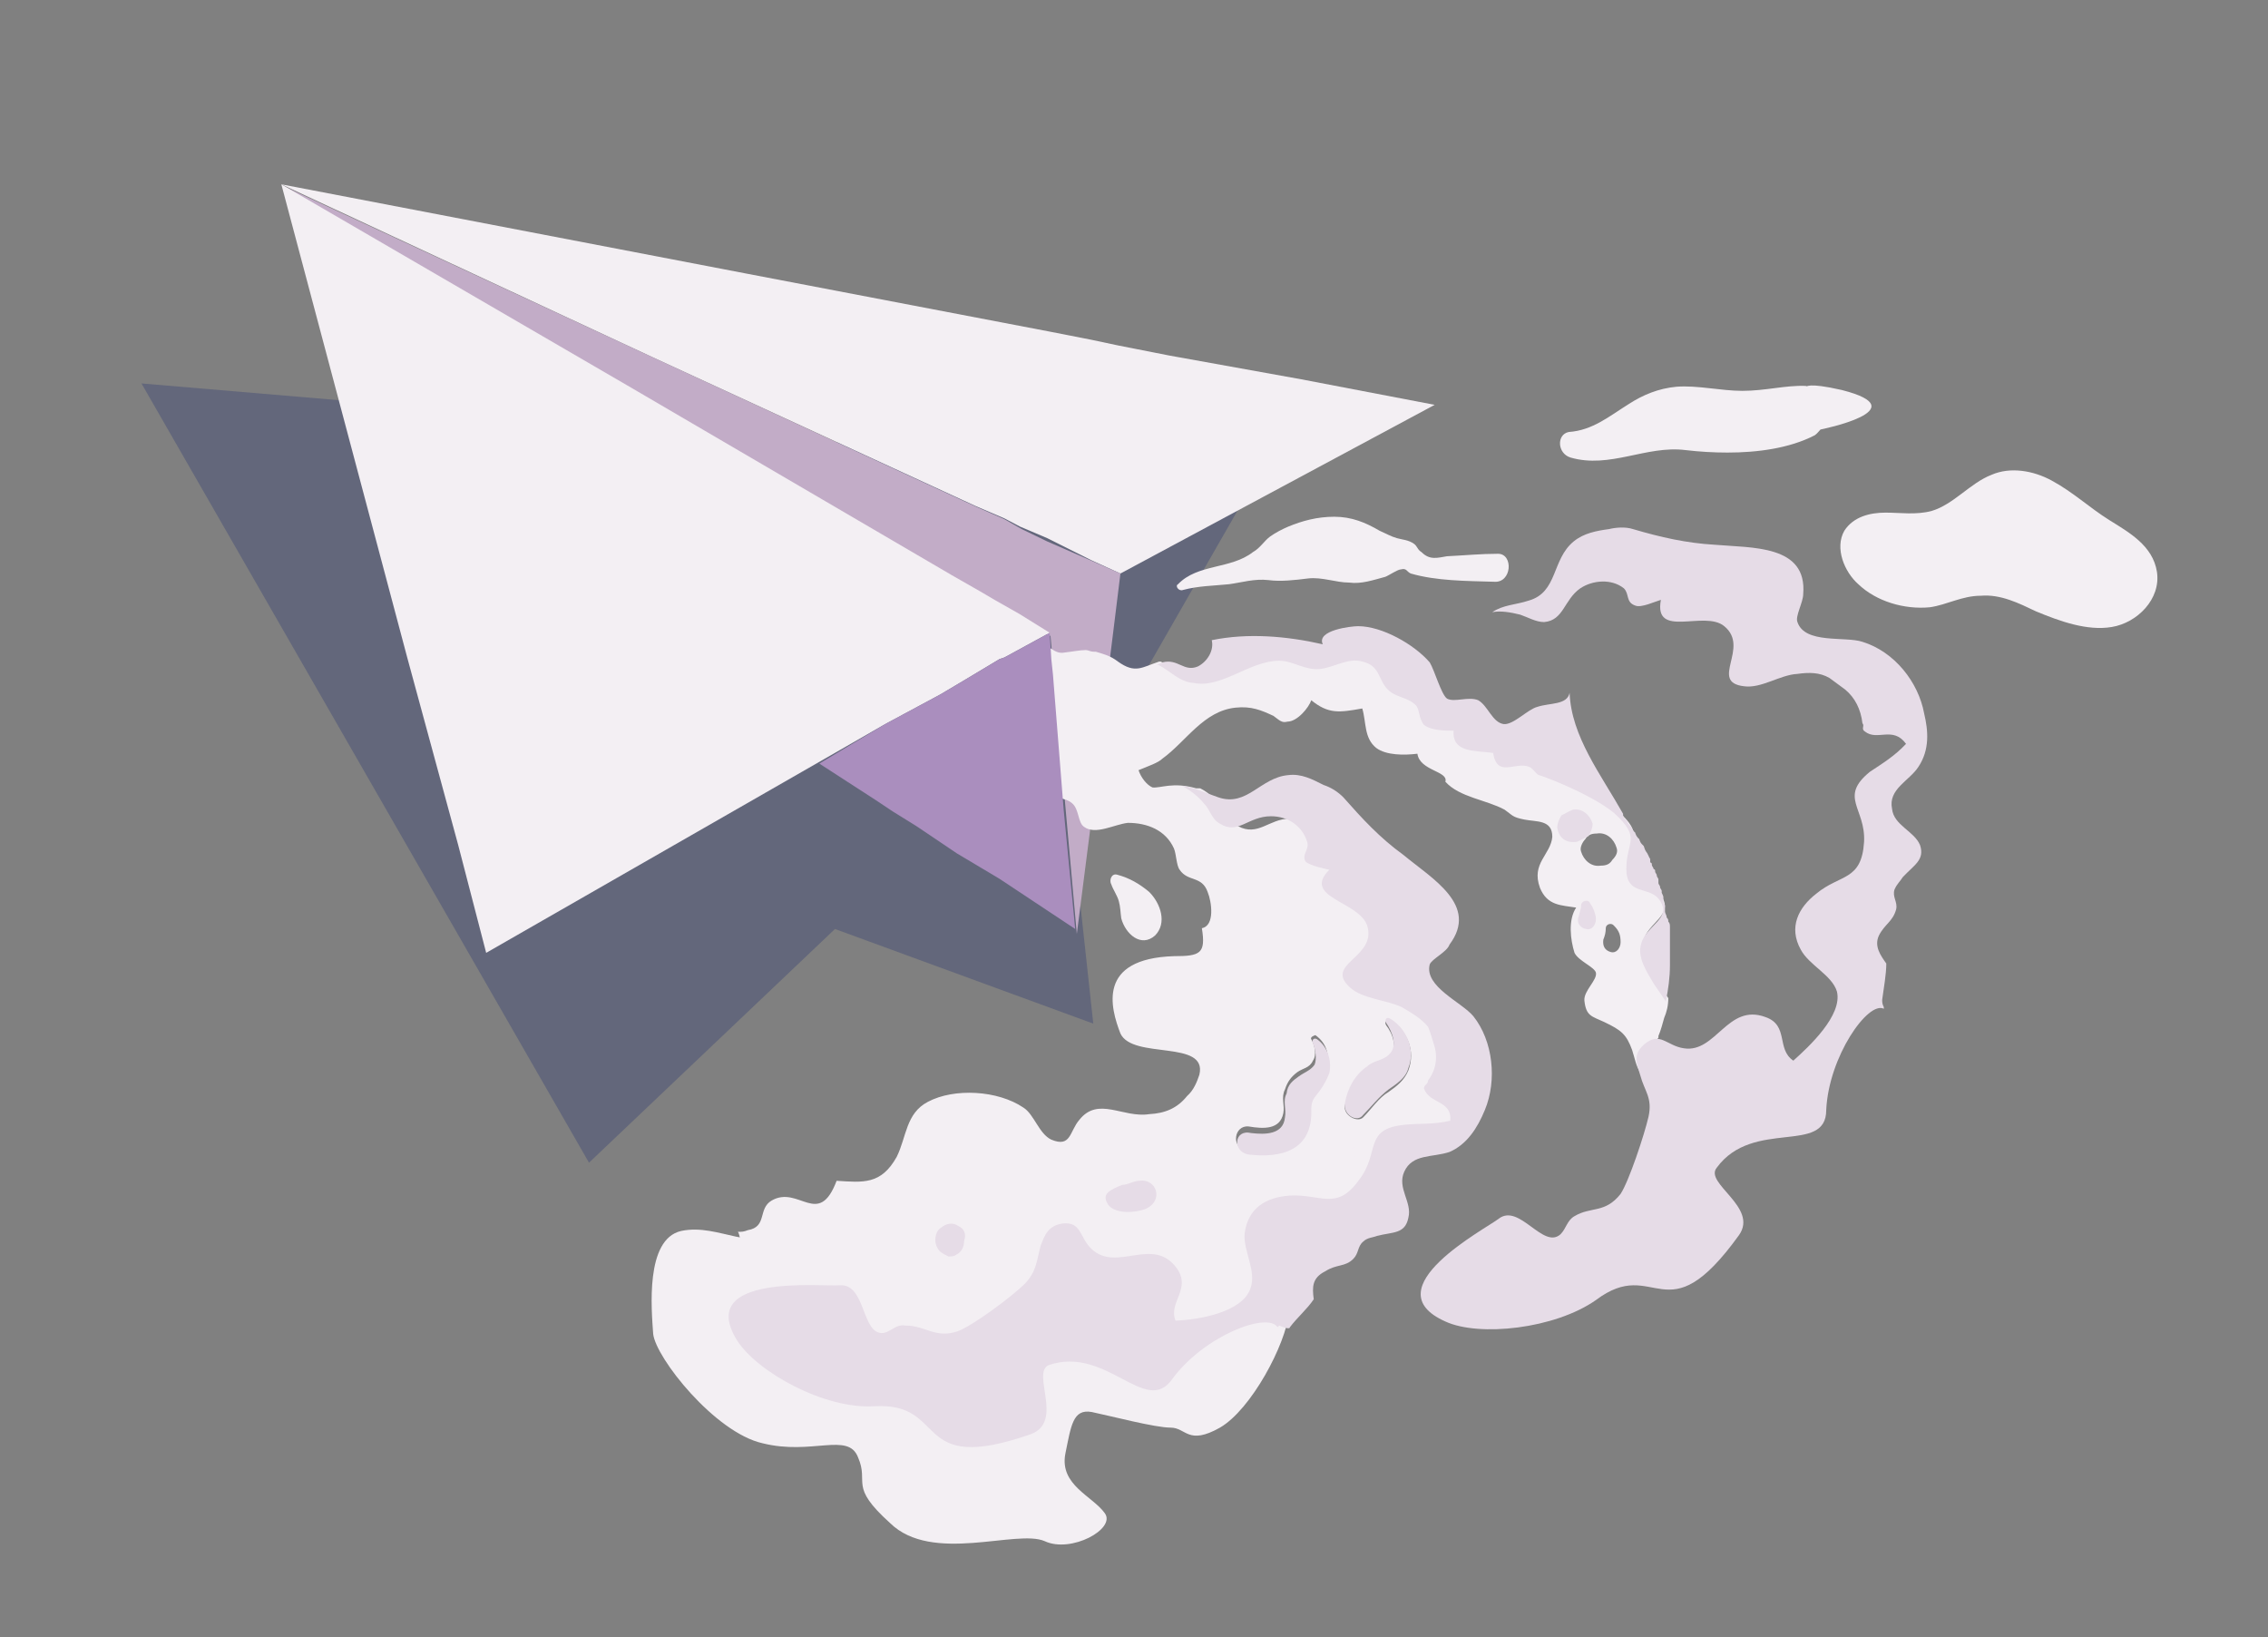
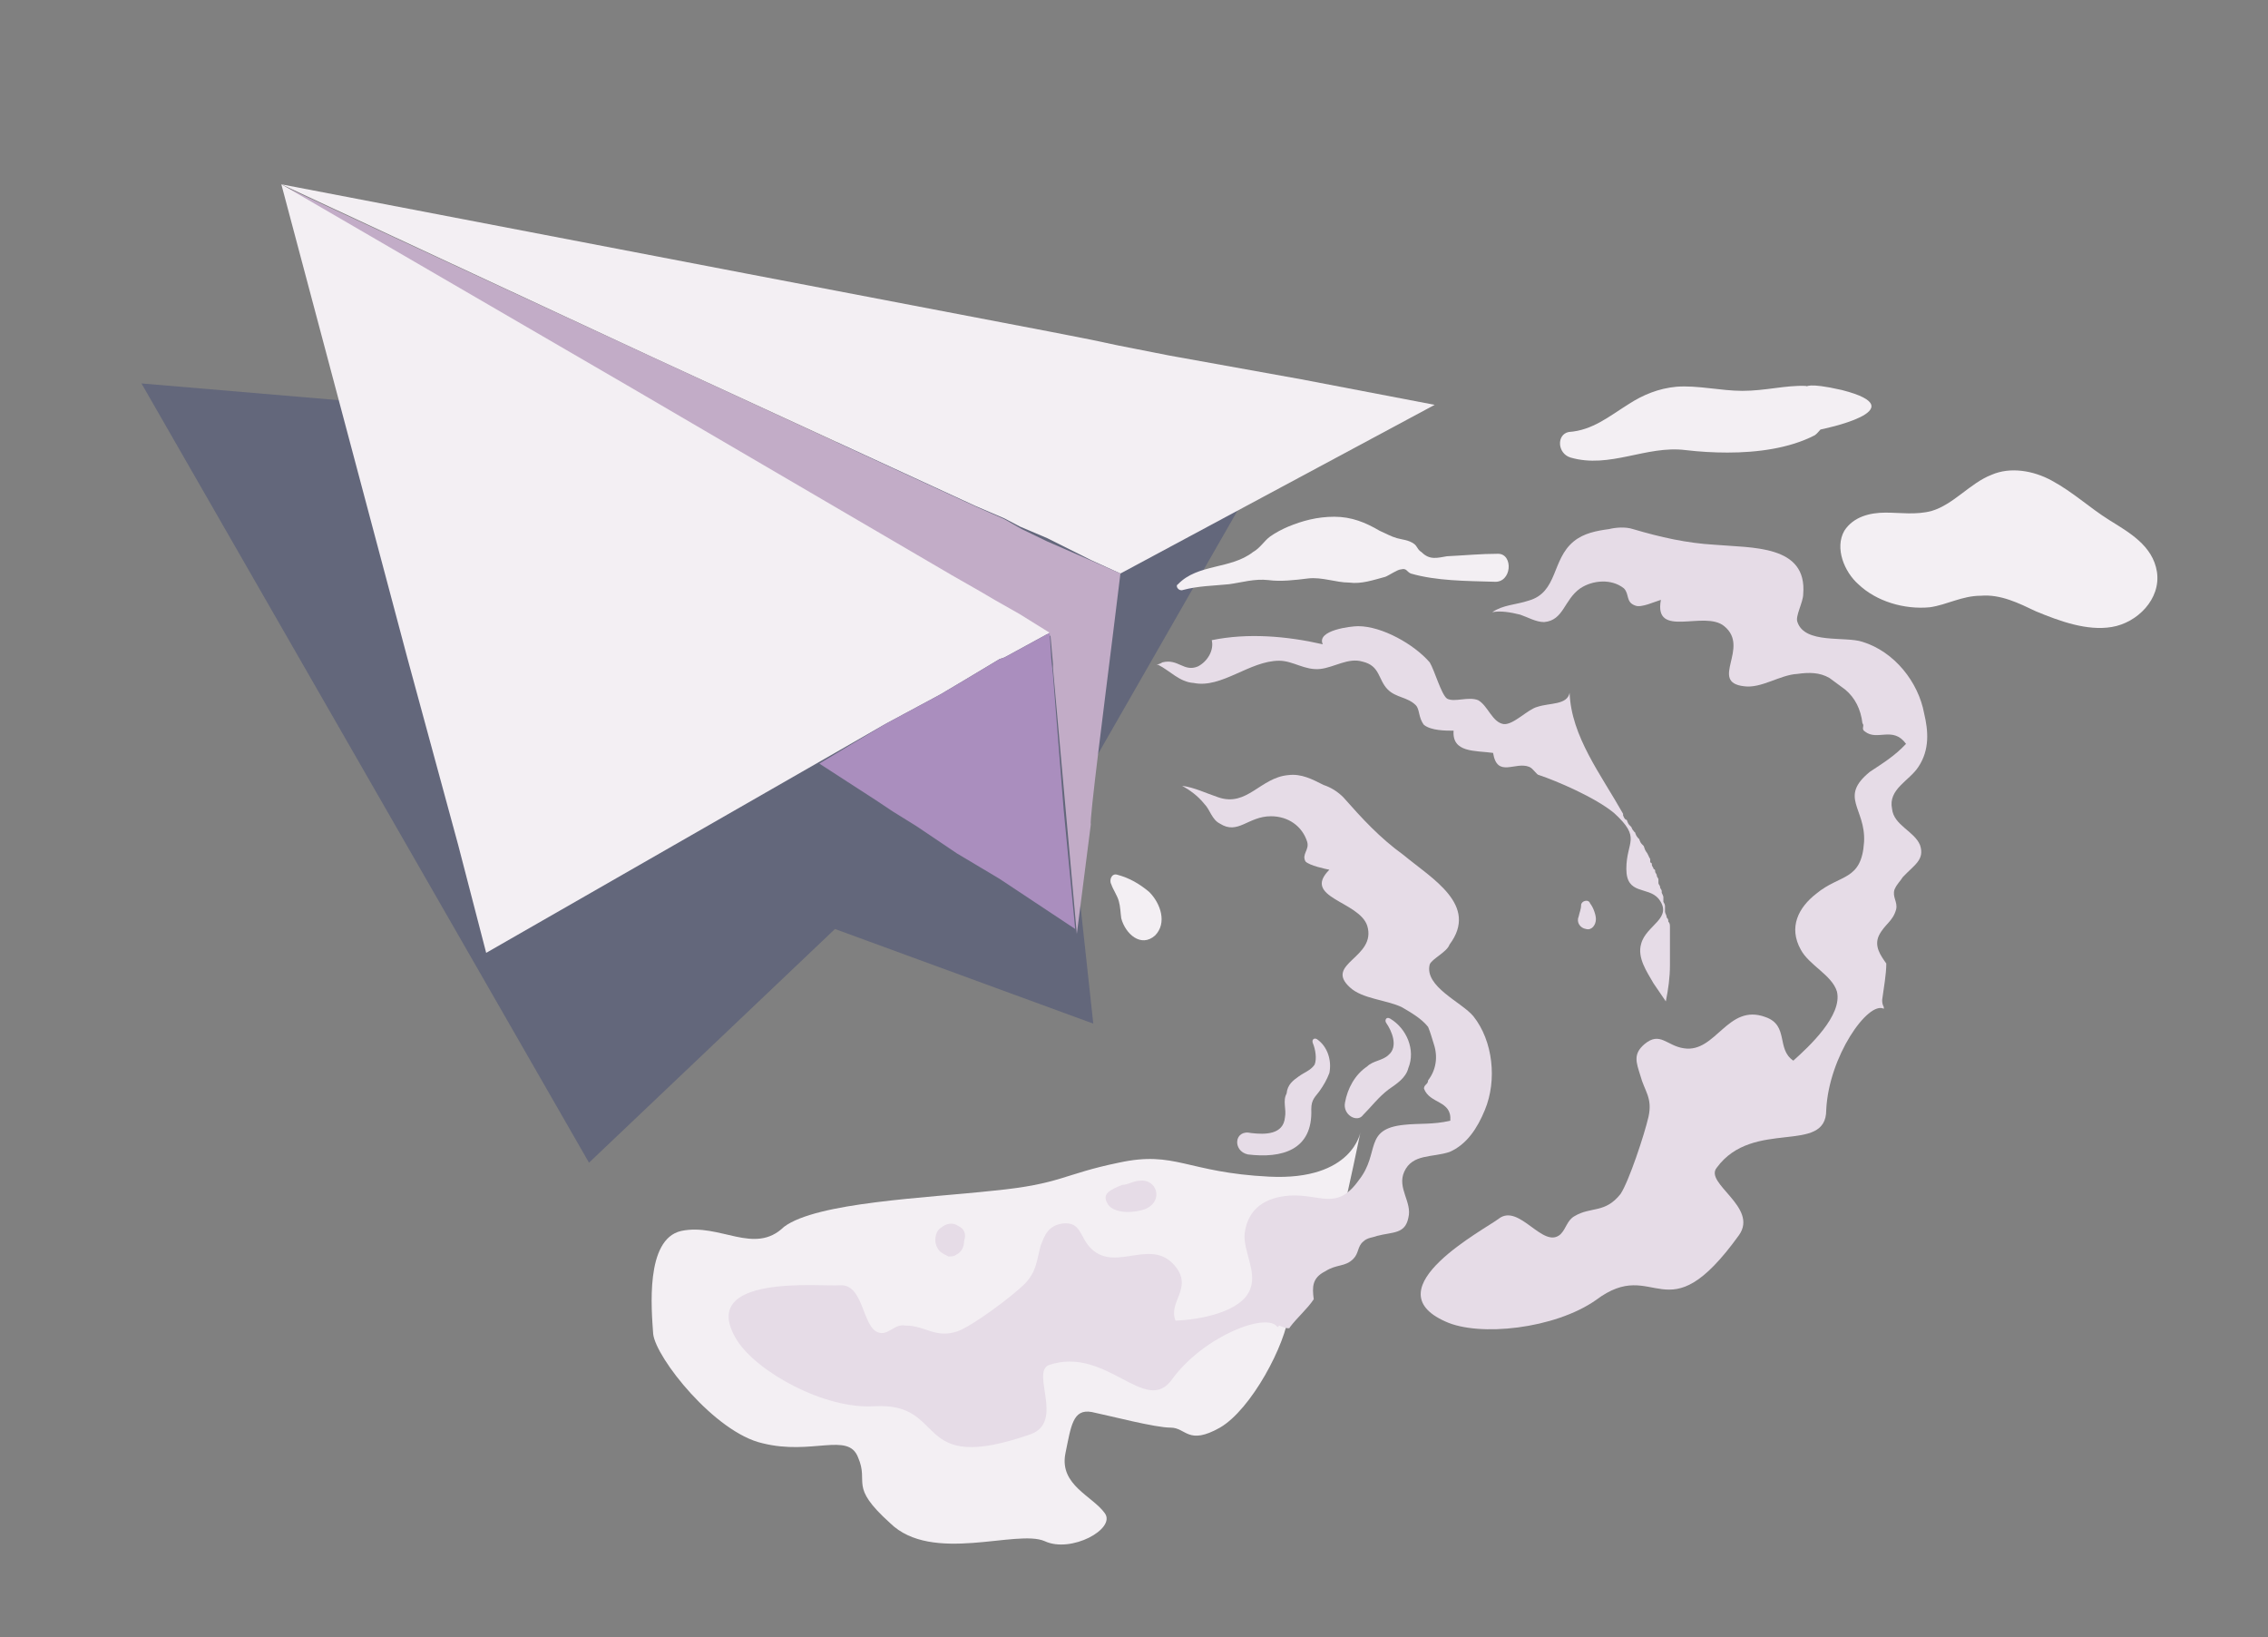
<svg xmlns="http://www.w3.org/2000/svg" id="Слой_1" x="0px" y="0px" viewBox="0 0 275.7 199" style="enable-background:new 0 0 275.7 199;" xml:space="preserve">
  <rect x="0" y="0" width="275.7" height="199" fill="#808080" stroke="none" />
  <style type="text/css"> .st0{opacity:0.3;fill:#1F2E70;enable-background:new ;} .st1{fill:#F3EFF3;} .st2{fill:#C2ACC7;} .st3{fill:#E6DCE7;} .st4{fill:#AA8EBE;} </style>
  <g>
    <polygon class="st0" points="17.2,46.6 71.6,141.3 101.5,112.9 132.9,124.4 130,97.7 152.7,58.1 " />
    <polygon class="st1" points="118.6,61.5 122.1,63 124,64 127.3,65.4 132.7,68.1 132.7,68.1 136.2,69.7 174.4,49.2 158.2,46.1 142.1,43.2 136,42 132.7,41.3 127.6,40.3 91,33.3 34.2,22.4 79.3,43.4 " />
    <path class="st2" d="M135.3,77l0.9-7.3l-3.4-1.5l0,0l-5.5-2.4l-3.1-1.5l-2.1-1.2l-3.4-1.5L79.3,43.4L34.2,22.5l42.5,24.8l39,22.9 l3.4,2.1l2.1,1.2l2.9,1.7l3.6,2.1l0.3,3.4c0.5-1.4,0.5-1.4,0,0v0.2v0.3l2.9,32.3l1.7-13.3C132.4,99.8,134.3,85.1,135.3,77L135.3,77 z" />
    <g>
      <g>
        <path class="st1" d="M143.8,71.7c1.9-0.5,3.6-0.5,5.6-0.7c1.5-0.2,3.1-0.7,4.8-0.5c1.5,0.2,3.2,0,4.8-0.2c1.7-0.2,3.4,0.5,5,0.5 c1.5,0.2,2.9-0.3,4.4-0.7c0.5-0.2,1.5-0.9,1.9-0.9c0.7-0.2,0.7,0.3,1.2,0.5c3.1,0.9,6.7,0.9,10.1,1c2.2,0.2,2.4-3.4,0.5-3.4 c-2.1,0-4.1,0.2-6.2,0.3c-1.2,0.2-2.1,0.5-3.1-0.5c-0.5-0.3-0.5-0.7-0.9-1c-0.7-0.5-1.4-0.5-2.1-0.7c-0.7-0.2-1.2-0.5-2.1-0.9 c-1.7-1-3.4-1.7-5.5-1.7s-3.9,0.5-5.6,1.2c-0.7,0.3-1.5,0.7-2.2,1.2s-1.2,1.4-2.1,1.9c-2.7,2.1-6.7,1.4-9.1,3.9 C142.8,71.2,143.3,71.9,143.8,71.7z" />
        <path class="st1" d="M136,109.5c0.2,0.7,0.2,1.4,0.3,2.1c0.5,1.9,2.4,3.6,4.1,2.1c1.5-1.5,0.7-3.9-0.7-5.3 c-1.2-1-2.4-1.7-3.9-2.1c-0.7-0.2-1,0.7-0.7,1.2C135.3,108.1,135.8,108.8,136,109.5z" />
        <path class="st1" d="M211.8,47.5c-2.6,0-5.5-0.7-8-0.5c-2.2,0.2-4.1,1-5.8,2.1c-2.4,1.5-4.4,3.2-7.3,3.4 c-1.5,0.3-1.4,2.6,0.2,3.1c4.8,1.4,9.2-1.5,14-0.9c1.7,0.2,3.4,0.3,5.1,0.3c3.6,0,7.5-0.5,10.6-2.1c0.3-0.2,0.5-0.5,0.7-0.7 c0,0,12-2.4,2.6-4.8c-4.4-1-4.1-0.3-4.4-0.5C217.1,46.8,214.6,47.5,211.8,47.5z" />
-         <path class="st1" d="M140.1,95.7c-0.7-0.3-1.4-1.2-1.7-2.1c1.2-0.5,2.4-0.9,2.9-1.4c2.9-2.1,5-5.8,8.9-6.2c1.9-0.2,3.1,0.3,4.6,1 c0.7,0.5,1,0.9,1.7,0.7c1.2,0,2.6-1.7,2.9-2.6c2.1,1.7,3.4,1.5,6.2,1c0.5,1.7,0.2,3.6,1.7,4.8c1.2,0.9,3.4,0.9,5,0.7 c0.3,2.1,3.8,2.1,3.4,3.4c1.7,1.9,5,2.2,7.2,3.4c1,0.7,0.9,0.9,2.4,1.2s3.4,0,3.4,2.1c-0.2,2.2-2.6,3.2-1.5,6.2 c0.9,2.2,2.6,2.1,4.4,2.4c-1,1.5-0.7,3.9-0.2,5.5c0.5,1,2.4,1.7,2.6,2.4c0.2,0.9-1.5,2.2-1.4,3.4c0.2,1.9,0.9,1.9,2.4,2.6 c2.1,1,2.7,1.5,3.4,3.4c0.3,0.9,0.5,2.1,1,2.7c0.2-0.3,0.5-0.7,0.5-0.9c0-0.2,0.2-0.2,0.2-0.3c0.2-0.3,0.3-0.5,0.5-0.7v-0.2 c0.2-0.5,0.3-0.7,0.5-1v-0.2c0.2-0.3,0.3-0.7,0.5-0.9v-0.2c0.3-0.7,0.5-1.5,0.7-2.2l0,0c0.3-0.7,0.5-1.5,0.5-2.4l0,0 c-0.5-0.7-1-1.4-1.5-2.2c-0.7-1.4-2.1-3.1-1.5-4.8c0.5-2.2,3.8-3.1,2.1-5.5c-1.4-1.5-3.8-0.5-3.9-3.6c0-3.4,2.1-3.6-1.5-6.8 c-2.1-1.7-6.8-3.8-9.1-4.6c-0.2,0-0.7-0.9-1.2-1c-1.5-0.7-3.9,1.4-4.4-1.7c-2.1-0.3-5,0-4.8-2.7c-1.2-0.2-2.7,0-3.6-0.7 c-0.7-0.7-0.5-1.7-1-2.4c-0.9-0.9-2.2-0.7-3.4-1.9s-0.7-2.9-3.1-3.4c-1.7-0.5-3.4,0.7-5.1,0.9c-1.9,0.2-3.2-1-5-1 c-3.4,0-6.8,3.4-10.4,2.7c-1.5-0.3-2.7-1.5-4.3-2.2h-0.2c-2.1,0.7-2.9,1.5-5,0c-0.9-0.7-1.7-0.9-2.7-1.2c0,0,0,0-0.2,0 c-0.5,0-0.7-0.2-1-0.2l0,0c-0.7,0-1.7,0.2-2.6,0.3c-1.4,0.3-2.1-1.4-2.9-0.7l0.9,17.8c0.9,0.7,2.1,0.5,2.9,1.2l0,0 c0.9,0.7,0.7,2.4,1.5,2.9c1.4,1,3.6-0.3,5.3-0.5c2.4,0,4.6,0.9,5.6,3.1c0.3,0.7,0.3,2.1,0.7,2.6c1,1.5,2.7,0.7,3.4,2.7 c0.5,1.2,0.9,4.1-0.7,4.4c0.5,3.1-0.2,3.4-3.4,3.4c-9.4,0.3-7.7,6.3-6.5,9.4c1.5,3.2,10.6,0.7,9.6,5c-0.3,0.9-0.7,1.9-1.5,2.6 c-1.2,1.5-2.7,2.1-4.6,2.2c-3.2,0.5-6.2-2.2-8.5,0.7c-1.2,1.4-1,3.4-3.4,2.4c-1.5-0.7-2.1-3.1-3.4-3.9c-3.1-2.1-8.4-2.4-11.6-0.7 c-2.7,1.4-2.6,4.3-3.8,6.7c-1.9,3.4-4.1,3.1-7.3,2.9c-2.2,5.8-4.6,0.5-7.9,2.4c-1.7,1-0.5,3.2-2.9,3.6c-0.5,0.2-0.7,0.2-1.2,0.2 l0,0l0,0c0.2,0.3,0.2,0.7,0.3,0.9c0,0.2,0.2,0.3,0.2,0.3c0.2,0.3,0.2,0.5,0.3,0.7c0,0.2,0.2,0.3,0.2,0.5c0.2,0.3,0.2,0.5,0.3,0.7 c0,0.2,0.2,0.3,0.2,0.3c0.2,0.3,0.3,0.5,0.5,0.7c0,0.2,0.2,0.3,0.2,0.5c0.2,0.2,0.2,0.3,0.3,0.5c0.2,0.2,0.2,0.3,0.3,0.5 c0.2,0.2,0.2,0.3,0.3,0.5c0.2,0.2,0.2,0.5,0.3,0.5c0,0.2,0.2,0.2,0.2,0.3c0.5,0.7,0.7,1.4,1.2,1.9c0,0,0,0.2,0.2,0.2 c0.2,0.3,0.3,0.5,0.5,0.7l0,0c0.7,0.9,1.5,1.7,2.2,2.4l0,0c1.4-1.5,3.4-2.1,5.5-2.2c3.4-0.3,3.8,3.1,6.7,2.7 c1-0.2,1.5-0.9,2.7-0.9c2.2,0.2,3.4,1.9,6.3,0.7c1.7-0.5,6.5-4.1,8.2-5.8c1.5-1.5,1.4-2.7,1.9-4.6c0.5-1.5,0.9-2.6,2.6-2.7 c2.4-0.3,2.2,1.7,3.6,3.1c2.9,2.7,7.3-1.7,10.4,2.4c1.7,2.4-1,3.9-0.2,6.3c2.6-0.3,8-1.2,9.1-3.9c0.7-2.1-0.9-4.6-0.7-6.7 c0.3-3.1,2.4-4.4,5.5-4.6c3.6-0.2,5.5,2.1,8.4-1.9c2.4-3.4,0.5-6.3,5.5-6.7c2.1-0.2,3.6,0,5.6-0.5c0.2-2.6-2.4-2.2-3.2-3.9 c-0.2-0.5,0.5-0.7,0.5-1c0.7-1.4,1-2.9,0.7-4.4c-0.3-0.7-0.5-1.5-0.7-2.1c-0.7-1.2-2.1-1.9-3.2-2.4c-1.7-0.9-4.8-1.2-6.3-2.4 c-3.4-2.9,3.2-3.4,2.1-7.5c-0.9-3.1-8-3.4-4.6-6.8c-0.7-0.2-2.4-0.5-2.9-1c-0.7-1,0.5-1.5,0.2-2.4c-0.5-1.9-2.4-3.1-4.4-3.1 c-2.4,0-3.8,2.2-6.2,0.9c-0.9-0.5-1.2-1.5-1.9-2.4c-0.9-0.9-1.7-1.7-2.7-2.2c-0.2,0-0.5,0-0.5,0C142.6,95,141.1,95.8,140.1,95.7z M197,114.5c0,0.7-0.5,1.4-1.2,1.2s-1-0.7-0.9-1.5c0.2-0.5,0.3-0.9,0.3-1.4c0-0.5,0.7-0.7,1-0.3C196.8,113.1,197,113.6,197,114.5 z M192.7,102c0.3-0.5,0.7-0.7,1.4-0.7c1.2-0.2,2.1,0.7,2.4,1.7c0.2,0.5,0,1-0.5,1.5c-0.3,0.5-0.7,0.7-1.4,0.7 c-1.2,0.2-2.1-0.7-2.4-1.7C192,103,192.4,102.3,192.7,102z M102.3,153.6c-0.2,1.5-0.7,2.9-1.9,3.9s-3.4,1.5-4.6,0.7 c-0.9-0.5-0.7-2.1,0.3-2.4c0.7-0.5,2.1-0.5,2.9-0.7c0.9-0.5,1.9-0.9,2.4-1.9C101.5,152.9,102.3,153.1,102.3,153.6z M120.6,153.6 c0,0.7-0.5,1.5-1,1.7c-0.5,0-0.7,0-1,0s-0.7-0.2-0.9-0.5l0,0c-0.5-0.3-0.7-0.9-0.7-1.5c0-0.5,0.2-1,0.7-1.5l0,0 c0.7-0.5,1.4-0.5,2.1-0.2C120.1,152,120.6,152.9,120.6,153.6z M142.8,149.6c-1.2,0.7-3.6,0.7-4.6-0.5c-0.3-0.5-0.5-1,0-1.5 c0.5-0.5,1-0.7,1.7-0.9c0.7-0.3,1.4-0.5,2.1-0.5C143.7,146.1,144.4,148.8,142.8,149.6z M163.5,134.3c0.5-1.7,1.4-3.4,2.7-4.4 c0.7-0.5,1.9-0.7,2.6-1.4c1.2-1,0.5-2.9-0.3-3.9c-0.3-0.5,0.2-0.7,0.5-0.5c2.1,1.2,3.1,3.6,2.2,6c-0.5,1.2-1.4,1.9-2.4,2.6 c-1.2,0.7-2.1,2.1-3.1,3.1C165,136.5,163.2,135.5,163.5,134.3z M156,135.3c0.2-1-0.3-1.9,0.2-2.9c0.3-0.9,0.7-1.5,1.5-2.1 c0.7-0.5,1.5-0.5,1.9-1.4c0.5-0.7,0.2-1.9-0.2-2.6c-0.2-0.3,0.5-0.5,0.5-0.5c1.4,1,1.7,2.4,1.5,4.1c-0.2,0.9-0.5,1.5-1.2,2.2 c-0.7,0.7-1,1-1,2.2c0.3,5-3.4,6-7.7,5.5c-1.9-0.3-1.5-3.1,0.3-2.9C153.6,137.2,155.6,137.3,156,135.3z" />
        <path class="st3" d="M186.9,85.9c-1.2,0.3-2.9,2.2-4.1,2.1c-1.4-0.2-1.9-2.2-3.1-2.9c-1.2-0.5-2.9,0.3-3.8-0.2 c-0.7-0.5-1.5-3.4-2.1-4.4c-1.9-2.2-5.8-4.4-8.7-4.4c-0.9,0-5.1,0.5-4.3,2.2c-4.4-1-9.1-1.4-13.5-0.5c0.3,1.2-0.5,2.6-1.7,3.2 c-1.7,0.7-2.4-1-4.3-0.5c-0.3,0.2-0.5,0.2-0.7,0.3h0.2c1.4,0.7,2.6,2.1,4.3,2.2c3.4,0.7,6.8-2.7,10.4-2.7c1.7,0,3.1,1.2,5,1 c1.7-0.2,3.4-1.4,5.1-0.9c2.2,0.5,1.9,2.2,3.1,3.4c1,1,2.4,0.9,3.4,1.9c0.5,0.5,0.3,1.5,1,2.4c0.9,0.7,2.6,0.7,3.6,0.7 c-0.2,2.7,2.6,2.4,4.8,2.7c0.5,3.1,2.7,1,4.4,1.7c0.5,0.2,0.9,1,1.2,1c2.1,0.7,6.8,2.7,9.1,4.6c3.4,3.1,1.5,3.4,1.5,6.8 c0,3.2,2.6,2.1,3.9,3.6c1.9,2.4-1.5,3.2-2.1,5.5c-0.5,1.7,0.7,3.4,1.5,4.8c0.5,0.7,1,1.5,1.5,2.2l0,0c0.3-1.5,0.5-2.9,0.5-4.4 l0,0c0-0.3,0-0.7,0-0.9v-0.2c0-0.3,0-0.5,0-0.7c0-0.2,0-0.3,0-0.3c0-0.3,0-0.5,0-0.7c0-0.2,0-0.2,0-0.3v-0.2l0,0 c0-0.3,0-0.5,0-0.7v-0.2v-0.2v-0.2c0-0.3,0-0.5-0.2-0.7c0-0.2,0-0.3-0.2-0.5c0-0.3-0.2-0.5-0.2-0.7v-0.2c0-0.2,0-0.2,0-0.3v-0.2 c0-0.2-0.2-0.5-0.2-0.5l0,0c0-0.2,0-0.2,0-0.3s0-0.2,0-0.3s-0.2-0.5-0.2-0.5l0,0v-0.2c0-0.2-0.2-0.3-0.2-0.5 c0-0.2-0.2-0.3-0.2-0.5c0,0,0,0,0-0.2v-0.2c0-0.2-0.2-0.3-0.2-0.5c0-0.2-0.2-0.3-0.2-0.5l0,0c0-0.2,0-0.2-0.2-0.3 c0-0.2-0.2-0.3-0.2-0.5c0-0.2,0-0.2-0.2-0.3v-0.2v-0.2c-0.2-0.3-0.3-0.7-0.5-0.9c-0.2-0.3-0.2-0.5-0.3-0.7l-0.2-0.2 c-0.2-0.2-0.2-0.3-0.3-0.5c0-0.2-0.2-0.2-0.2-0.3c-0.2-0.2-0.2-0.3-0.3-0.5c0-0.2-0.2-0.2-0.2-0.3c-0.2-0.2-0.2-0.3-0.3-0.5 l-0.2-0.2c-0.2-0.2-0.2-0.3-0.3-0.5c0,0,0-0.2-0.2-0.2c-0.2-0.2-0.2-0.3-0.3-0.5c0,0,0,0,0-0.2c-2.7-4.8-6.3-9.4-6.5-14.7l0,0 C190.5,85.7,188.4,85.4,186.9,85.9z" />
        <path class="st3" d="M165.7,135.5c1-1,1.9-2.2,3.1-3.1c1-0.7,2.1-1.4,2.4-2.6c0.9-2.2-0.2-4.8-2.2-6c-0.5-0.3-0.7,0.2-0.5,0.5 c0.7,1,1.5,2.9,0.3,3.9c-0.7,0.7-1.9,0.7-2.6,1.4c-1.5,1-2.4,2.7-2.7,4.4C163.2,135.5,165,136.5,165.7,135.5z" />
        <path class="st3" d="M151.7,140.3c4.1,0.5,7.9-0.5,7.7-5.5c0-1.2,0.5-1.5,1-2.2c0.5-0.7,0.9-1.4,1.2-2.2c0.3-1.5-0.2-3.2-1.5-4.1 c-0.3-0.2-0.7,0-0.5,0.5c0.3,0.7,0.5,1.9,0.2,2.6c-0.5,0.7-1.2,0.9-1.9,1.4c-0.7,0.5-1.4,1-1.5,2.1c-0.5,0.9,0,1.9-0.2,2.9 c-0.2,2.1-2.4,2.1-4.1,1.9C150,137.2,149.8,139.9,151.7,140.3z" />
        <path class="st1" d="M82.8,149.6c-4.4,1-3.6,9.6-3.4,12.5c0.3,2.9,7.5,12,13.3,13.3c6,1.5,10.4-1.4,11.6,1.7 c1.4,3.2-1.2,3.4,3.9,8c5.1,5,15.4,0.7,18.8,2.2c3.2,1.5,8.7-1.5,7.3-3.4c-1.5-2.1-5.5-3.4-4.8-7.2c0.7-3.4,0.9-5.5,3.2-5.1 c2.4,0.5,7.7,1.9,9.6,1.9c1.9,0,2.1,2.2,6,0c3.8-2.2,8-10.1,8.4-14c0.5-3.9,5.5-7.5,6.3-11.1c0.9-3.6,2.4-10.9,2.4-10.9 s-0.9,6-11.1,5.5c-10.1-0.5-11.4-3.2-18.3-1.7c-6.8,1.4-7,2.6-15.2,3.4c-8.2,0.9-21.5,1.4-25.5,4.4 C91.7,152.6,87.5,148.6,82.8,149.6z" />
        <path class="st3" d="M156.8,161.3c0.9-1.2,2.1-2.2,2.9-3.4l0,0c-0.2-1.5-0.2-2.6,1.4-3.4c1.4-0.9,2.4-0.5,3.4-1.5 c0.7-0.7,0.5-1.5,1.2-2.1c0.5-0.5,1.2-0.5,1.7-0.7c1.9-0.5,3.4-0.2,3.8-2.2c0.5-1.9-1.4-3.6-0.5-5.6c1-2.2,3.4-1.7,5.5-2.4 c2.1-0.9,3.4-2.9,4.3-5.1c1.5-3.6,1-8.4-1.4-11.4c-1.4-1.7-6-3.6-5.3-6.3c0.3-0.7,2.1-1.5,2.4-2.4c3.6-4.8-2.1-8-5.6-10.9 c-2.9-2.1-5-4.4-7.3-7c-0.7-0.7-1.5-1.2-2.4-1.5c-1.4-0.7-2.7-1.4-4.3-1.2c-3.4,0.3-5,3.9-8.5,2.7c-1.5-0.5-2.9-1.2-4.4-1.4 c0.9,0.5,1.9,1.2,2.7,2.2c0.7,0.7,0.9,1.9,1.9,2.4c2.2,1.4,3.4-0.9,6.2-0.9c2.1,0,3.8,1.2,4.4,3.1c0.3,1-0.7,1.5-0.2,2.4 c0.5,0.5,2.4,0.9,2.9,1c-3.4,3.4,3.6,3.8,4.6,6.8c1.2,3.9-5.3,4.6-2.1,7.5c1.5,1.4,4.4,1.5,6.3,2.4c1.2,0.7,2.4,1.4,3.2,2.4 c0.3,0.7,0.5,1.5,0.7,2.1c0.5,1.5,0.3,3.1-0.7,4.4c0,0.5-0.5,0.5-0.5,1c0.7,1.9,3.4,1.4,3.2,3.9c-2.1,0.5-3.8,0.3-5.6,0.5 c-5,0.5-2.9,3.4-5.5,6.7c-2.7,3.8-4.6,1.7-8.4,1.9c-2.9,0.2-5.1,1.5-5.5,4.6c-0.2,2.1,1.5,4.6,0.7,6.7c-1,2.9-6.3,3.8-9.1,3.9 c-0.9-2.2,1.9-3.8,0.2-6.3c-2.9-4.1-7.3,0.5-10.4-2.4c-1.5-1.4-1.2-3.4-3.6-3.1c-1.7,0.3-2.1,1.4-2.6,2.7 c-0.5,1.9-0.5,3.1-1.9,4.6c-1.5,1.5-6.3,5.1-8.2,5.8c-2.7,0.9-3.9-0.7-6.3-0.7c-1.2-0.2-1.7,0.7-2.7,0.9c-2.7,0.3-2.1-6-5.3-5.8 c-2.1,0.2-17.6-1.5-12.5,6.7c2.4,3.8,10.6,8.4,16.7,8c9.1-0.5,4.4,8.5,19,3.4c4.1-1.5,0-7.5,2.2-8.4c7-2.4,11.8,6.3,15,1.7 c3.9-5.3,11.6-8.2,12.8-6.3l0.2-0.2C156.7,161.6,156.8,161.4,156.8,161.3z" />
        <path class="st3" d="M138.5,143.5c-0.7,0-1.4,0.5-2.1,0.5c-0.7,0.3-1.2,0.5-1.7,0.9c-0.5,0.5-0.3,1,0,1.5c0.9,1.2,3.4,1,4.6,0.5 C141.5,145.9,140.6,143.2,138.5,143.5z" />
        <path class="st3" d="M116.5,149c-0.7-0.5-1.5-0.3-2.1,0.2l0,0c-0.5,0.3-0.7,0.9-0.7,1.5s0.3,1.2,0.7,1.5l0,0 c0.3,0.2,0.5,0.3,0.9,0.5c0.3,0,0.7,0,0.9-0.2c0.7-0.3,1-1,1-1.7C117.5,150,117.2,149.3,116.5,149z" />
-         <path class="st3" d="M191.7,102.3c0.5-0.2,1-0.5,1.4-0.7c0.3-0.5,0.5-1,0.5-1.5c-0.3-1-1.2-1.9-2.4-1.7c-0.5,0.2-1,0.5-1.4,0.7 c-0.3,0.5-0.5,1-0.5,1.5C189.5,101.8,190.3,102.5,191.7,102.3z" />
        <path class="st3" d="M192.2,110c0,0.5-0.2,0.9-0.3,1.4c-0.3,0.7,0.2,1.4,0.9,1.5c0.7,0.2,1.2-0.5,1.2-1.2c0-0.5-0.3-1.4-0.7-1.9 C193.1,109.2,192.2,109.5,192.2,110z" />
      </g>
      <path class="st3" d="M228.8,121.5c0.2-1.5,0.5-3.1,0.5-4.4l0,0c-0.7-1-1.5-2.1-0.9-3.4c0.7-1.4,1.7-1.7,2.1-3.2 c0.2-0.9-0.5-1.5-0.2-2.4c0.3-0.7,0.7-1,1-1.5c1.4-1.5,2.7-2.1,2.1-3.9c-0.7-1.7-3.2-2.4-3.4-4.4c-0.5-2.4,2.1-3.4,3.2-5.1 c1.4-2.1,1.2-4.4,0.7-6.5c-0.7-3.8-3.6-7.5-7.5-8.7c-2.1-0.7-7,0.3-7.9-2.4c-0.3-0.7,0.7-2.4,0.7-3.4c0.5-6-6.2-5.6-10.8-6 c-3.4-0.2-6.5-0.9-9.9-1.9c-0.9-0.3-2.1-0.2-2.9,0c-1.5,0.2-3.1,0.5-4.3,1.5c-2.7,2.2-1.9,6.2-5.5,7.2c-1.5,0.5-3.1,0.5-4.4,1.4 c1-0.2,2.2,0,3.4,0.3c0.9,0.3,1.9,0.9,2.9,0.9c2.4-0.2,2.4-2.7,4.4-4.1c1.5-1,3.8-1.2,5.3,0c0.7,0.7,0.2,1.7,1.4,2.1 c0.7,0.3,2.4-0.5,3.1-0.7c-0.9,4.8,5.3,1.2,7.7,3.2c3.2,2.6-1.9,6.8,2.4,7.3c2.1,0.3,4.4-1.4,6.5-1.5c1.4-0.2,2.7-0.2,3.9,0.5 c0.7,0.5,1.2,0.9,1.9,1.4c1.2,1,1.9,2.4,2.1,4.1c0.3,0.3-0.2,0.7,0.3,1c1.5,1.2,3.4-0.7,5,1.5c-1.4,1.5-2.9,2.4-4.4,3.4 c-3.8,3.1-0.5,4.4-0.7,8.5c-0.3,4.8-2.9,3.9-5.8,6.3c-2.2,1.7-3.4,4.1-1.9,6.8c1,1.9,3.8,3.1,4.4,5.1c0.7,2.9-3.4,6.7-5.3,8.4 c-2.1-1.4-0.5-4.3-3.4-5.3c-4.6-1.7-6,4.4-9.9,3.8c-2.1-0.3-2.9-2.1-4.8-0.5c-1.4,1.2-1,2.2-0.5,3.8c0.5,1.9,1.5,2.7,1,5 c-0.5,2.2-2.4,7.9-3.4,9.4c-1.9,2.4-3.6,1.5-5.6,2.7c-0.9,0.5-1,1.5-1.7,2.2c-2.1,1.9-5-3.8-7.5-1.9c-1.5,1.2-15.5,8.5-6.5,12.5 c4.1,1.9,13.3,0.9,18.3-2.6c7.3-5.5,8.4,4.6,17.4-7.9c2.4-3.4-4.3-6.3-2.7-8.2c4.4-6,13.3-1.5,13.3-7c0.3-6.5,5.1-13.3,7-12.3 v-0.2C228.8,122,228.8,121.8,228.8,121.5z" />
      <path class="st1" d="M234.6,73.8c2.1-0.3,3.9-1.4,6.2-1.4c2.4-0.2,4.6,0.9,6.7,1.9c2.9,1.2,6.2,2.4,9.2,1.9c3.1-0.5,6-3.4,5.5-6.7 c-0.5-3.2-3.4-4.8-5.8-6.3c-2.4-1.5-4.4-3.4-7-4.8c-2.2-1.2-5-1.7-7.3-0.7c-2.6,1-4.6,3.6-7.3,4.4c-1.9,0.5-3.8,0.2-5.6,0.2 c-1.9,0-3.9,0.5-5,2.2c-1.2,2.1,0,5,1.7,6.5C228.1,73.1,231.5,74.1,234.6,73.8z" />
    </g>
    <polygon class="st1" points="59.1,115.8 107.6,88 114.3,84.4 117.5,82.5 121.5,80.1 122.1,79.9 127.6,76.9 123.9,74.6 120.9,72.9 119.2,71.9 115.7,69.9 76.7,47.1 34.2,22.4 49.5,79.9 55.7,102.7 " />
    <polygon class="st4" points="108.5,98.6 111.4,100.4 111.7,100.6 116.3,103.7 121.5,106.8 130.7,112.9 129.3,98.4 128,82 127.8,80.1 127.8,80.1 127.8,80.1 127.6,76.9 122.1,79.9 121.5,80.1 117.5,82.5 114.3,84.4 107.6,88 99.6,92.8 103,95 106.4,97.2 " />
  </g>
</svg>